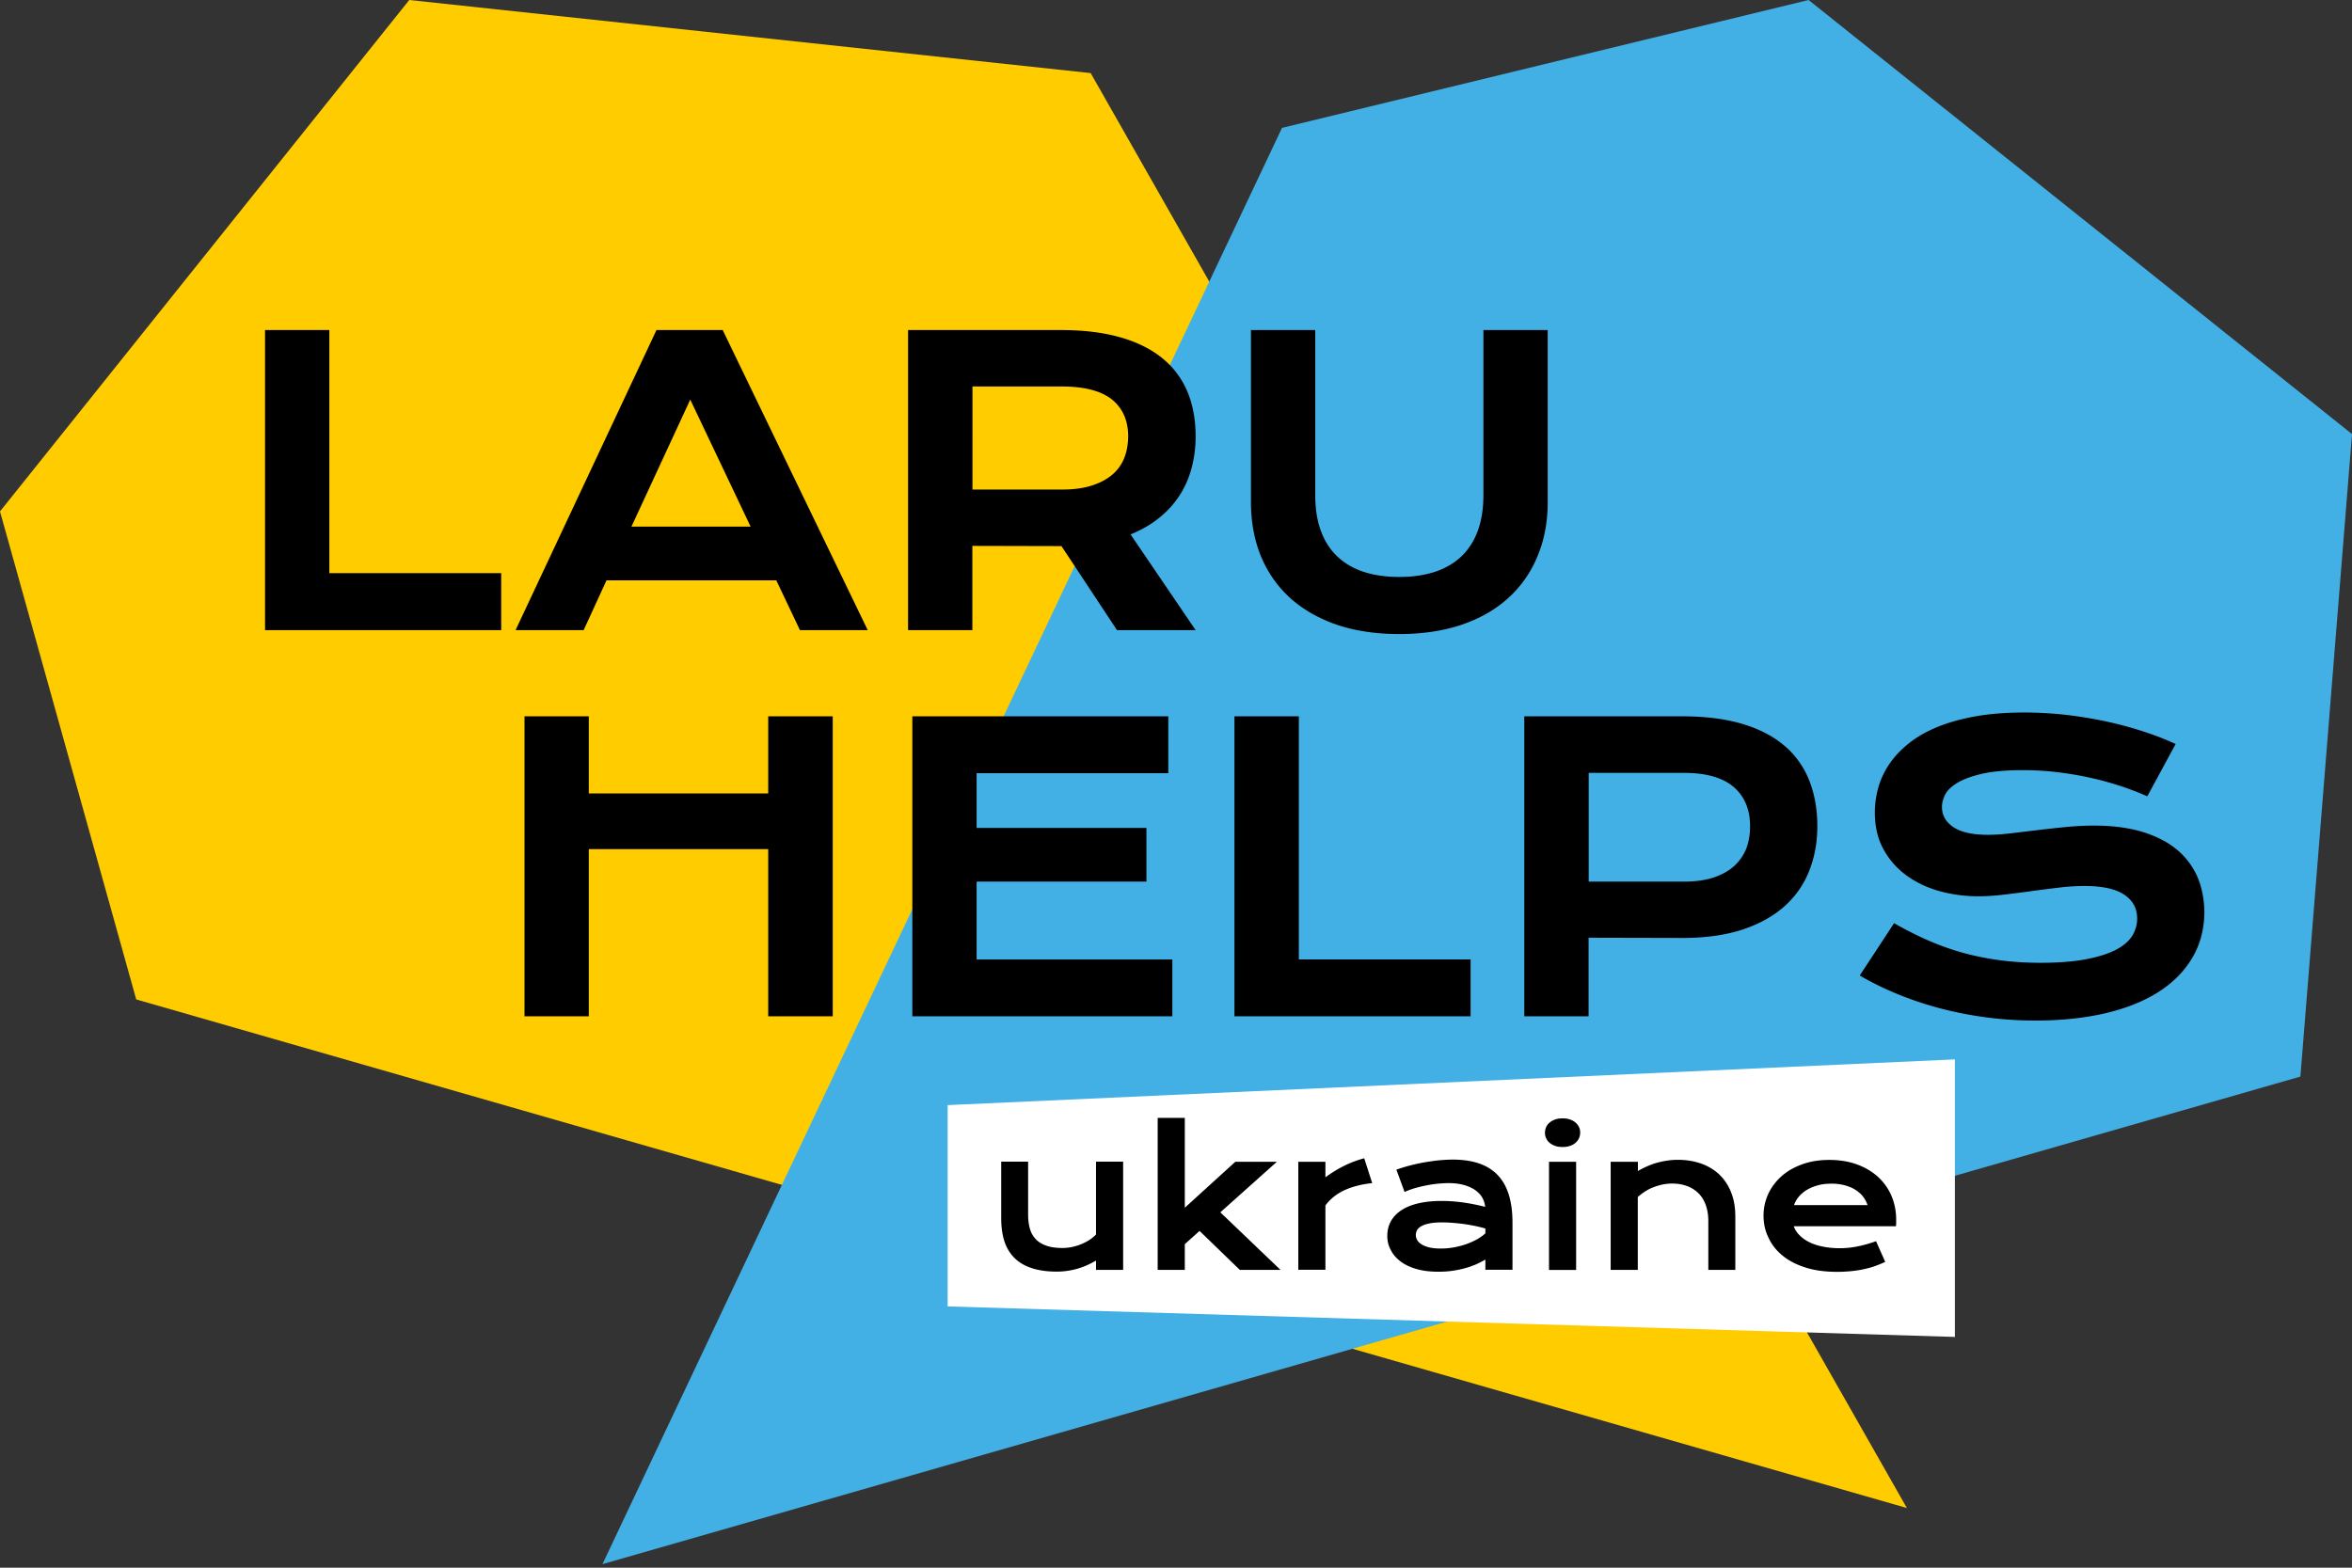
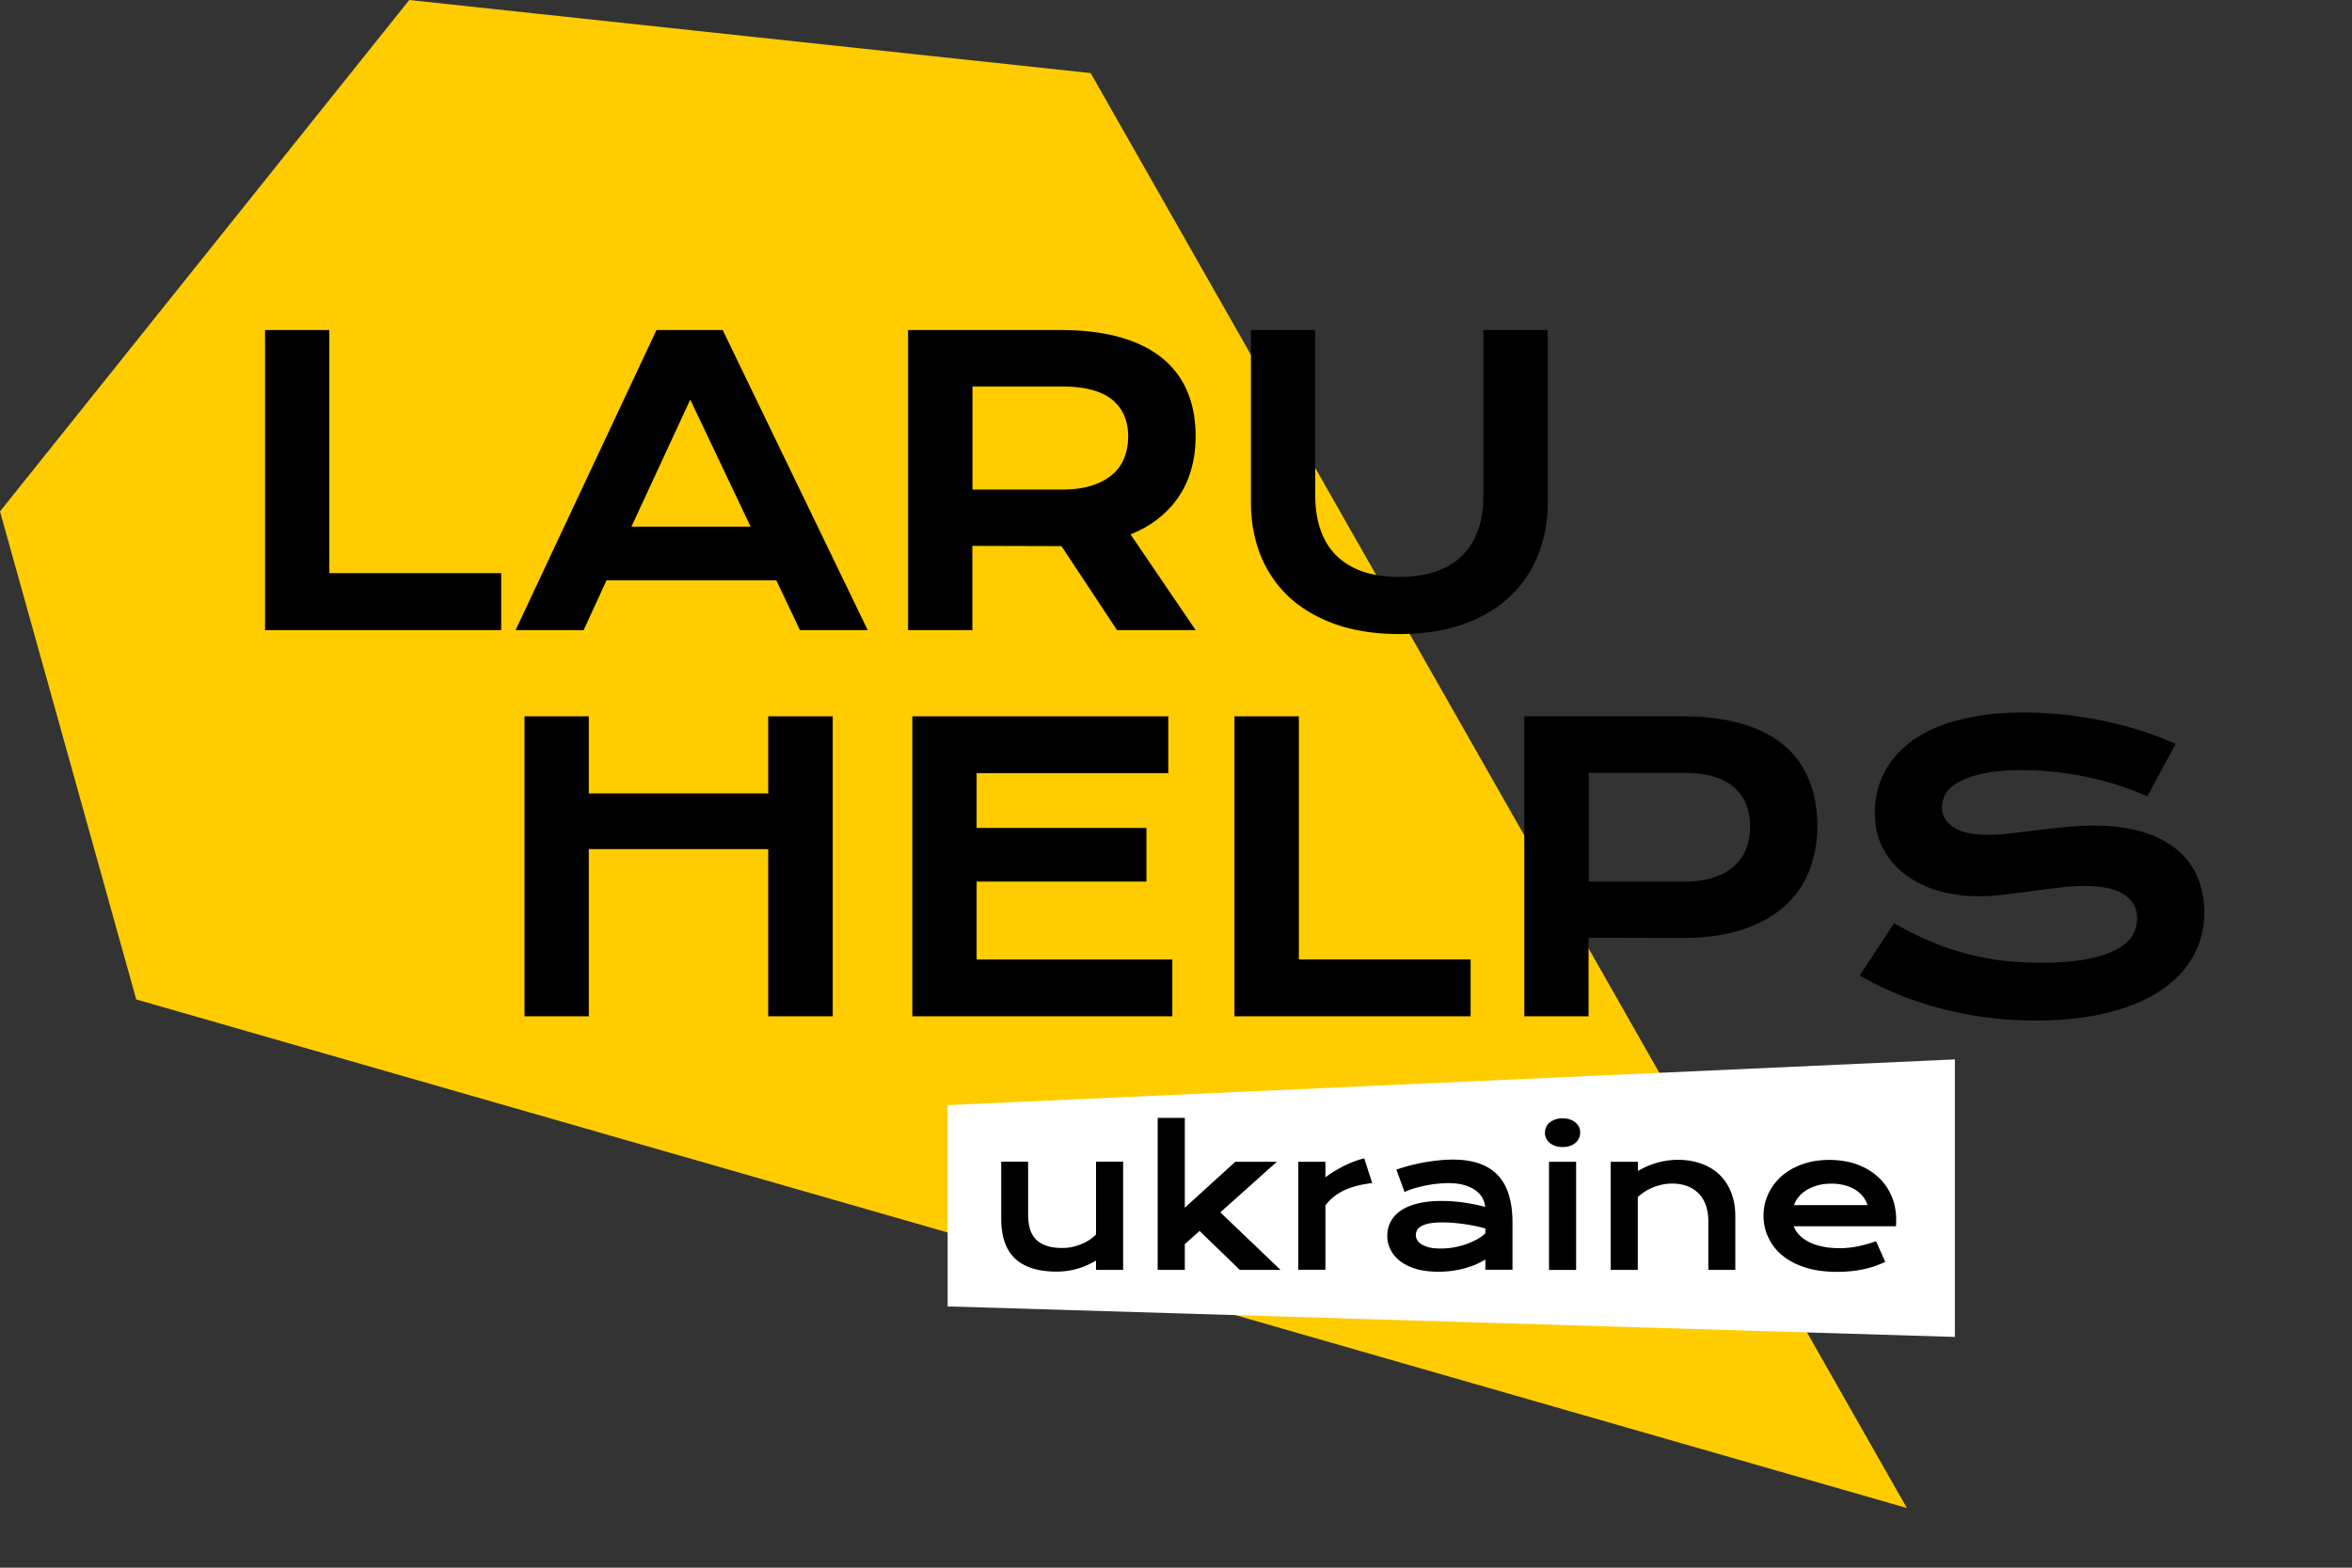
<svg xmlns="http://www.w3.org/2000/svg" width="501" height="334" viewBox="0 0 501 334" fill="none">
  <rect x="0" y="0" width="501" height="334" fill="#333333" stroke="none" />
  <path d="m232.322 15.57 173.863 305.718L29.02 212.933 0 108.96 87.176 0l145.146 15.57Z" fill="#FC0" />
-   <path d="M273.08 27.246 128.33 333.244l361.677-103.879L501 92.482 385.247 0 273.08 27.246Z" fill="#43B0E5" />
  <path d="m416.409 284.836-214.551-6.503v-42.885l214.551-9.742v59.13Z" fill="#fff" />
  <path d="M213.247 247.498H219v11.257c0 1.072.116 2.051.349 2.913.233.886.629 1.632 1.211 2.261.559.629 1.328 1.119 2.259 1.445.932.35 2.12.513 3.517.513.652 0 1.328-.07 2.026-.21.676-.14 1.328-.349 1.957-.606a10.256 10.256 0 0 0 1.747-.909 8.74 8.74 0 0 0 1.397-1.142v-15.522h5.776v23.05h-5.776v-1.981c-1.421.839-2.841 1.445-4.262 1.818a16.072 16.072 0 0 1-4.076.536c-2.096 0-3.913-.256-5.427-.769-1.513-.513-2.725-1.235-3.679-2.214-.955-.979-1.654-2.168-2.097-3.566-.442-1.422-.652-3.03-.652-4.825v-12.049h-.023ZM246.599 238.175h5.776v19.135l10.76-9.789h8.85l-12.041 10.768 12.81 12.259h-8.664l-8.571-8.297-3.144 2.82v5.477h-5.776v-32.373ZM276.55 247.521h5.776v3.31a26.631 26.631 0 0 1 4.03-2.471 22.399 22.399 0 0 1 4.238-1.585l1.701 5.291c-2.236.233-4.169.722-5.87 1.491-1.676.77-3.051 1.865-4.099 3.263v13.705h-5.776v-23.004ZM295.509 263.3c0-1.096.233-2.121.722-3.03.489-.909 1.211-1.702 2.166-2.354.955-.653 2.166-1.165 3.61-1.515 1.444-.35 3.121-.536 5.03-.536 1.421 0 2.912.093 4.472.303a43.47 43.47 0 0 1 4.845.955 4.83 4.83 0 0 0-.653-2.027c-.372-.63-.908-1.142-1.56-1.608-.675-.443-1.467-.793-2.422-1.049-.932-.257-2.003-.373-3.214-.373-.652 0-1.374.046-2.143.116-.792.07-1.584.187-2.422.35-.839.163-1.654.35-2.469.583-.815.233-1.56.512-2.282.839l-1.747-4.755a35.91 35.91 0 0 1 2.795-.862 40.966 40.966 0 0 1 3.051-.676 47.133 47.133 0 0 1 3.121-.443c1.048-.093 2.049-.163 3.027-.163 4.309 0 7.5 1.095 9.596 3.309 2.096 2.191 3.144 5.571 3.144 10.116v10.045H316.4v-2.168c-.605.35-1.258.676-1.956 1.003a19.06 19.06 0 0 1-2.306.815c-.838.233-1.723.42-2.678.56-.955.14-1.957.21-3.028.21-1.794 0-3.377-.187-4.728-.583-1.351-.396-2.492-.932-3.4-1.632-.909-.699-1.608-1.491-2.05-2.424-.512-.885-.745-1.911-.745-3.006Zm6.078-.187c0 .373.094.746.303 1.096.187.349.513.652.932.909.419.256.978.489 1.653.652.676.164 1.491.233 2.423.233 1.024 0 2.003-.093 2.958-.279.954-.187 1.84-.42 2.655-.723a16.6 16.6 0 0 0 2.236-1.025c.652-.397 1.211-.793 1.653-1.212v-1.026a28.694 28.694 0 0 0-2.632-.629 38.27 38.27 0 0 0-2.468-.396 44.198 44.198 0 0 0-2.236-.21 27.555 27.555 0 0 0-1.817-.07c-1.071 0-1.98.07-2.702.21-.722.14-1.304.326-1.746.582-.443.234-.746.513-.932.84-.186.349-.28.699-.28 1.048ZM332.843 244.374c-.582 0-1.094-.069-1.56-.233-.466-.163-.862-.373-1.188-.652a2.746 2.746 0 0 1-.745-.979c-.187-.373-.257-.769-.257-1.189 0-.419.094-.839.257-1.212.186-.373.419-.699.745-.955a4.11 4.11 0 0 1 1.188-.653c.466-.163.978-.233 1.56-.233.582 0 1.118.07 1.561.233.465.163.861.373 1.187.653.327.279.583.606.746.955.186.373.256.769.256 1.212 0 .42-.093.816-.256 1.189a3.042 3.042 0 0 1-.746.979 3.257 3.257 0 0 1-1.187.652c-.466.164-.979.233-1.561.233Zm-2.888 3.147h5.776v23.051h-5.776v-23.051ZM343.114 247.521h5.776v1.958c1.537-.863 3.005-1.492 4.402-1.842 1.398-.349 2.772-.536 4.099-.536 1.747 0 3.377.257 4.868.77 1.491.512 2.795 1.281 3.89 2.284 1.094 1.025 1.956 2.284 2.561 3.799.629 1.515.932 3.263.932 5.267v11.327h-5.753v-10.395c0-1.258-.186-2.4-.535-3.379-.35-1.002-.862-1.841-1.538-2.517a6.673 6.673 0 0 0-2.445-1.562c-.955-.35-2.026-.536-3.214-.536-.629 0-1.258.07-1.933.186a14.12 14.12 0 0 0-1.933.56 9.436 9.436 0 0 0-1.817.909 12.09 12.09 0 0 0-1.607 1.212v15.522h-5.776v-23.027h.023ZM375.651 258.965c0-1.562.326-3.054.955-4.475.629-1.422 1.56-2.681 2.748-3.776 1.188-1.095 2.655-1.958 4.402-2.61 1.747-.653 3.703-.979 5.916-.979 2.189 0 4.169.326 5.939.979 1.77.652 3.261 1.561 4.495 2.703a11.591 11.591 0 0 1 2.818 4.032c.652 1.539.978 3.217.978 4.988v.723c0 .256-.023.489-.046.699h-21.777a5.141 5.141 0 0 0 1.211 1.888c.559.582 1.235 1.072 2.073 1.491.839.42 1.793.746 2.888.956 1.095.233 2.306.349 3.633.349 1.328 0 2.655-.139 3.96-.419a28.177 28.177 0 0 0 3.773-1.072l1.956 4.405c-.745.349-1.514.652-2.282.932a19.31 19.31 0 0 1-2.422.653c-.839.186-1.724.303-2.632.396a28.63 28.63 0 0 1-2.888.14c-2.586 0-4.868-.303-6.801-.932-1.956-.63-3.587-1.469-4.891-2.564-1.304-1.072-2.306-2.354-2.958-3.799-.722-1.445-1.048-3.03-1.048-4.708Zm22.149-2.238a6.348 6.348 0 0 0-.955-1.794c-.442-.56-.978-1.026-1.63-1.445-.652-.42-1.398-.723-2.259-.956a10.735 10.735 0 0 0-2.818-.35c-1.095 0-2.097.117-2.982.373-.908.257-1.676.583-2.352 1.002a6.863 6.863 0 0 0-1.677 1.445 5.445 5.445 0 0 0-.978 1.749H397.8v-.024ZM70.15 70.317H56.457v63.932h50.307v-12.143H70.151V70.317ZM153.95 70.317h-14.114l-29.696 63.256-.302.676h14.486l4.868-10.605h36.17l5.031 10.605h14.44l-30.767-63.675-.116-.257Zm5.939 41.883h-25.387l12.53-27.06 12.857 27.06ZM246.645 110.545c1.794-1.398 3.331-3.03 4.519-4.848a20.219 20.219 0 0 0 2.655-5.966c.582-2.144.862-4.428.862-6.782 0-3.52-.583-6.713-1.747-9.486-1.165-2.797-2.958-5.198-5.357-7.156-2.376-1.934-5.403-3.45-8.99-4.451-3.564-1.026-7.849-1.539-12.693-1.539h-32.467v63.932h13.695v-17.947l18.865.047h.116l11.692 17.69.14.21h16.746l-13.858-20.394c2.212-.909 4.169-2.004 5.822-3.31Zm-6.335-17.597c0 1.725-.302 3.31-.861 4.709-.583 1.398-1.444 2.587-2.609 3.542-1.164.979-2.655 1.748-4.402 2.284-1.77.56-3.843.816-6.195.816h-19.098V82.344h19.098c4.728 0 8.315.932 10.62 2.773 2.283 1.865 3.447 4.475 3.447 7.831ZM329.676 107.026V70.317h-13.695v35.171c0 2.773-.373 5.29-1.141 7.435-.746 2.144-1.887 3.962-3.377 5.454-1.491 1.468-3.378 2.61-5.59 3.379-2.236.769-4.868 1.165-7.802 1.165-2.958 0-5.59-.396-7.826-1.165-2.213-.769-4.076-1.911-5.566-3.379-1.491-1.469-2.632-3.31-3.377-5.454-.769-2.145-1.142-4.662-1.142-7.435v-35.17h-13.694v36.708c0 4.172.722 8.041 2.119 11.467 1.421 3.426 3.494 6.41 6.195 8.88 2.702 2.447 6.032 4.358 9.922 5.71 3.889 1.329 8.384 2.005 13.345 2.005s9.456-.676 13.346-2.005c3.889-1.328 7.243-3.239 9.921-5.71 2.702-2.447 4.775-5.43 6.196-8.88 1.444-3.449 2.166-7.295 2.166-11.467ZM163.638 169.046h-38.219v-16.431h-13.695v63.908h13.695v-35.614h38.219v35.614h13.742v-63.908h-13.742v16.431ZM208.03 187.832h36.17v-11.444h-36.17v-11.654h40.828v-12.119h-54.523v63.908h55.385v-12.097h-41.69v-16.594ZM276.667 152.615h-13.718v63.908h50.307v-12.12h-36.589v-51.788ZM380.029 158.814c-2.375-2.004-5.403-3.566-8.99-4.614-3.563-1.049-7.848-1.585-12.693-1.585h-33.655v63.908h13.695v-16.735l20.03.047c4.868 0 9.13-.606 12.717-1.772 3.586-1.188 6.614-2.866 8.966-4.964 2.376-2.121 4.146-4.661 5.287-7.575 1.142-2.89 1.724-6.083 1.724-9.486 0-3.612-.582-6.922-1.747-9.812a18.518 18.518 0 0 0-5.334-7.412Zm-10.76 25.801c-1.164 1.026-2.655 1.818-4.378 2.378-1.747.559-3.843.839-6.196.839H338.41v-23.168h20.285c4.705 0 8.269 1.003 10.598 3.007 2.305 1.981 3.493 4.801 3.493 8.367 0 1.795-.303 3.426-.862 4.895-.628 1.445-1.49 2.68-2.655 3.682ZM467.974 186.596a15.773 15.773 0 0 0-4.518-5.78c-1.98-1.585-4.449-2.797-7.36-3.659-2.888-.839-6.242-1.259-9.968-1.259-1.957 0-4.03.094-6.102.303-2.073.21-4.146.42-6.126.676-2.003.233-3.913.466-5.706.676-1.793.21-3.377.303-4.751.303-3.354 0-5.869-.583-7.453-1.701-1.584-1.119-2.329-2.494-2.329-4.242 0-.886.256-1.795.722-2.704.489-.909 1.374-1.724 2.632-2.47 1.304-.769 3.074-1.399 5.287-1.911 2.235-.49 5.123-.746 8.57-.746 2.446 0 4.868.14 7.221.419 2.352.28 4.658.653 6.87 1.142a64.848 64.848 0 0 1 6.358 1.702 58.933 58.933 0 0 1 5.683 2.144l.396.163 6.032-11.141-.465-.209c-2.143-.979-4.519-1.865-7.011-2.657a80.201 80.201 0 0 0-7.849-2.051 94.383 94.383 0 0 0-8.361-1.329 81.114 81.114 0 0 0-8.547-.466c-3.89 0-7.43.28-10.504.839-3.075.559-5.8 1.328-8.152 2.307-2.352.979-4.402 2.168-6.056 3.52-1.676 1.351-3.051 2.843-4.099 4.405-1.048 1.585-1.84 3.263-2.305 4.987a19.21 19.21 0 0 0-.722 5.245c0 2.96.605 5.617 1.839 7.831a16.682 16.682 0 0 0 4.915 5.593c2.026 1.469 4.402 2.611 7.033 3.333 2.609.723 5.404 1.096 8.245 1.096 1.7 0 3.54-.117 5.474-.35 1.909-.233 3.866-.466 5.845-.746 1.98-.279 3.936-.512 5.846-.746a45.45 45.45 0 0 1 5.474-.349c3.866 0 6.73.652 8.547 1.911 1.793 1.259 2.655 2.89 2.655 5.034 0 1.329-.372 2.564-1.071 3.706-.722 1.142-1.887 2.121-3.494 2.96-1.63.839-3.773 1.515-6.381 2.005-2.609.489-5.846.745-9.573.745-3.121 0-6.078-.186-8.827-.559-2.748-.373-5.403-.909-7.895-1.608a56.683 56.683 0 0 1-7.243-2.587 76.81 76.81 0 0 1-6.918-3.473l-.372-.21-7.314 11.141.42.256a64.433 64.433 0 0 0 7.849 3.799 72.617 72.617 0 0 0 8.92 2.96 78.944 78.944 0 0 0 9.782 1.912 80.86 80.86 0 0 0 10.457.676c5.38 0 10.341-.513 14.72-1.515 4.402-1.026 8.221-2.518 11.365-4.499 3.145-1.981 5.613-4.451 7.314-7.341 1.723-2.89 2.585-6.247 2.585-9.929-.07-2.774-.582-5.314-1.584-7.552Z" fill="#000" />
</svg>